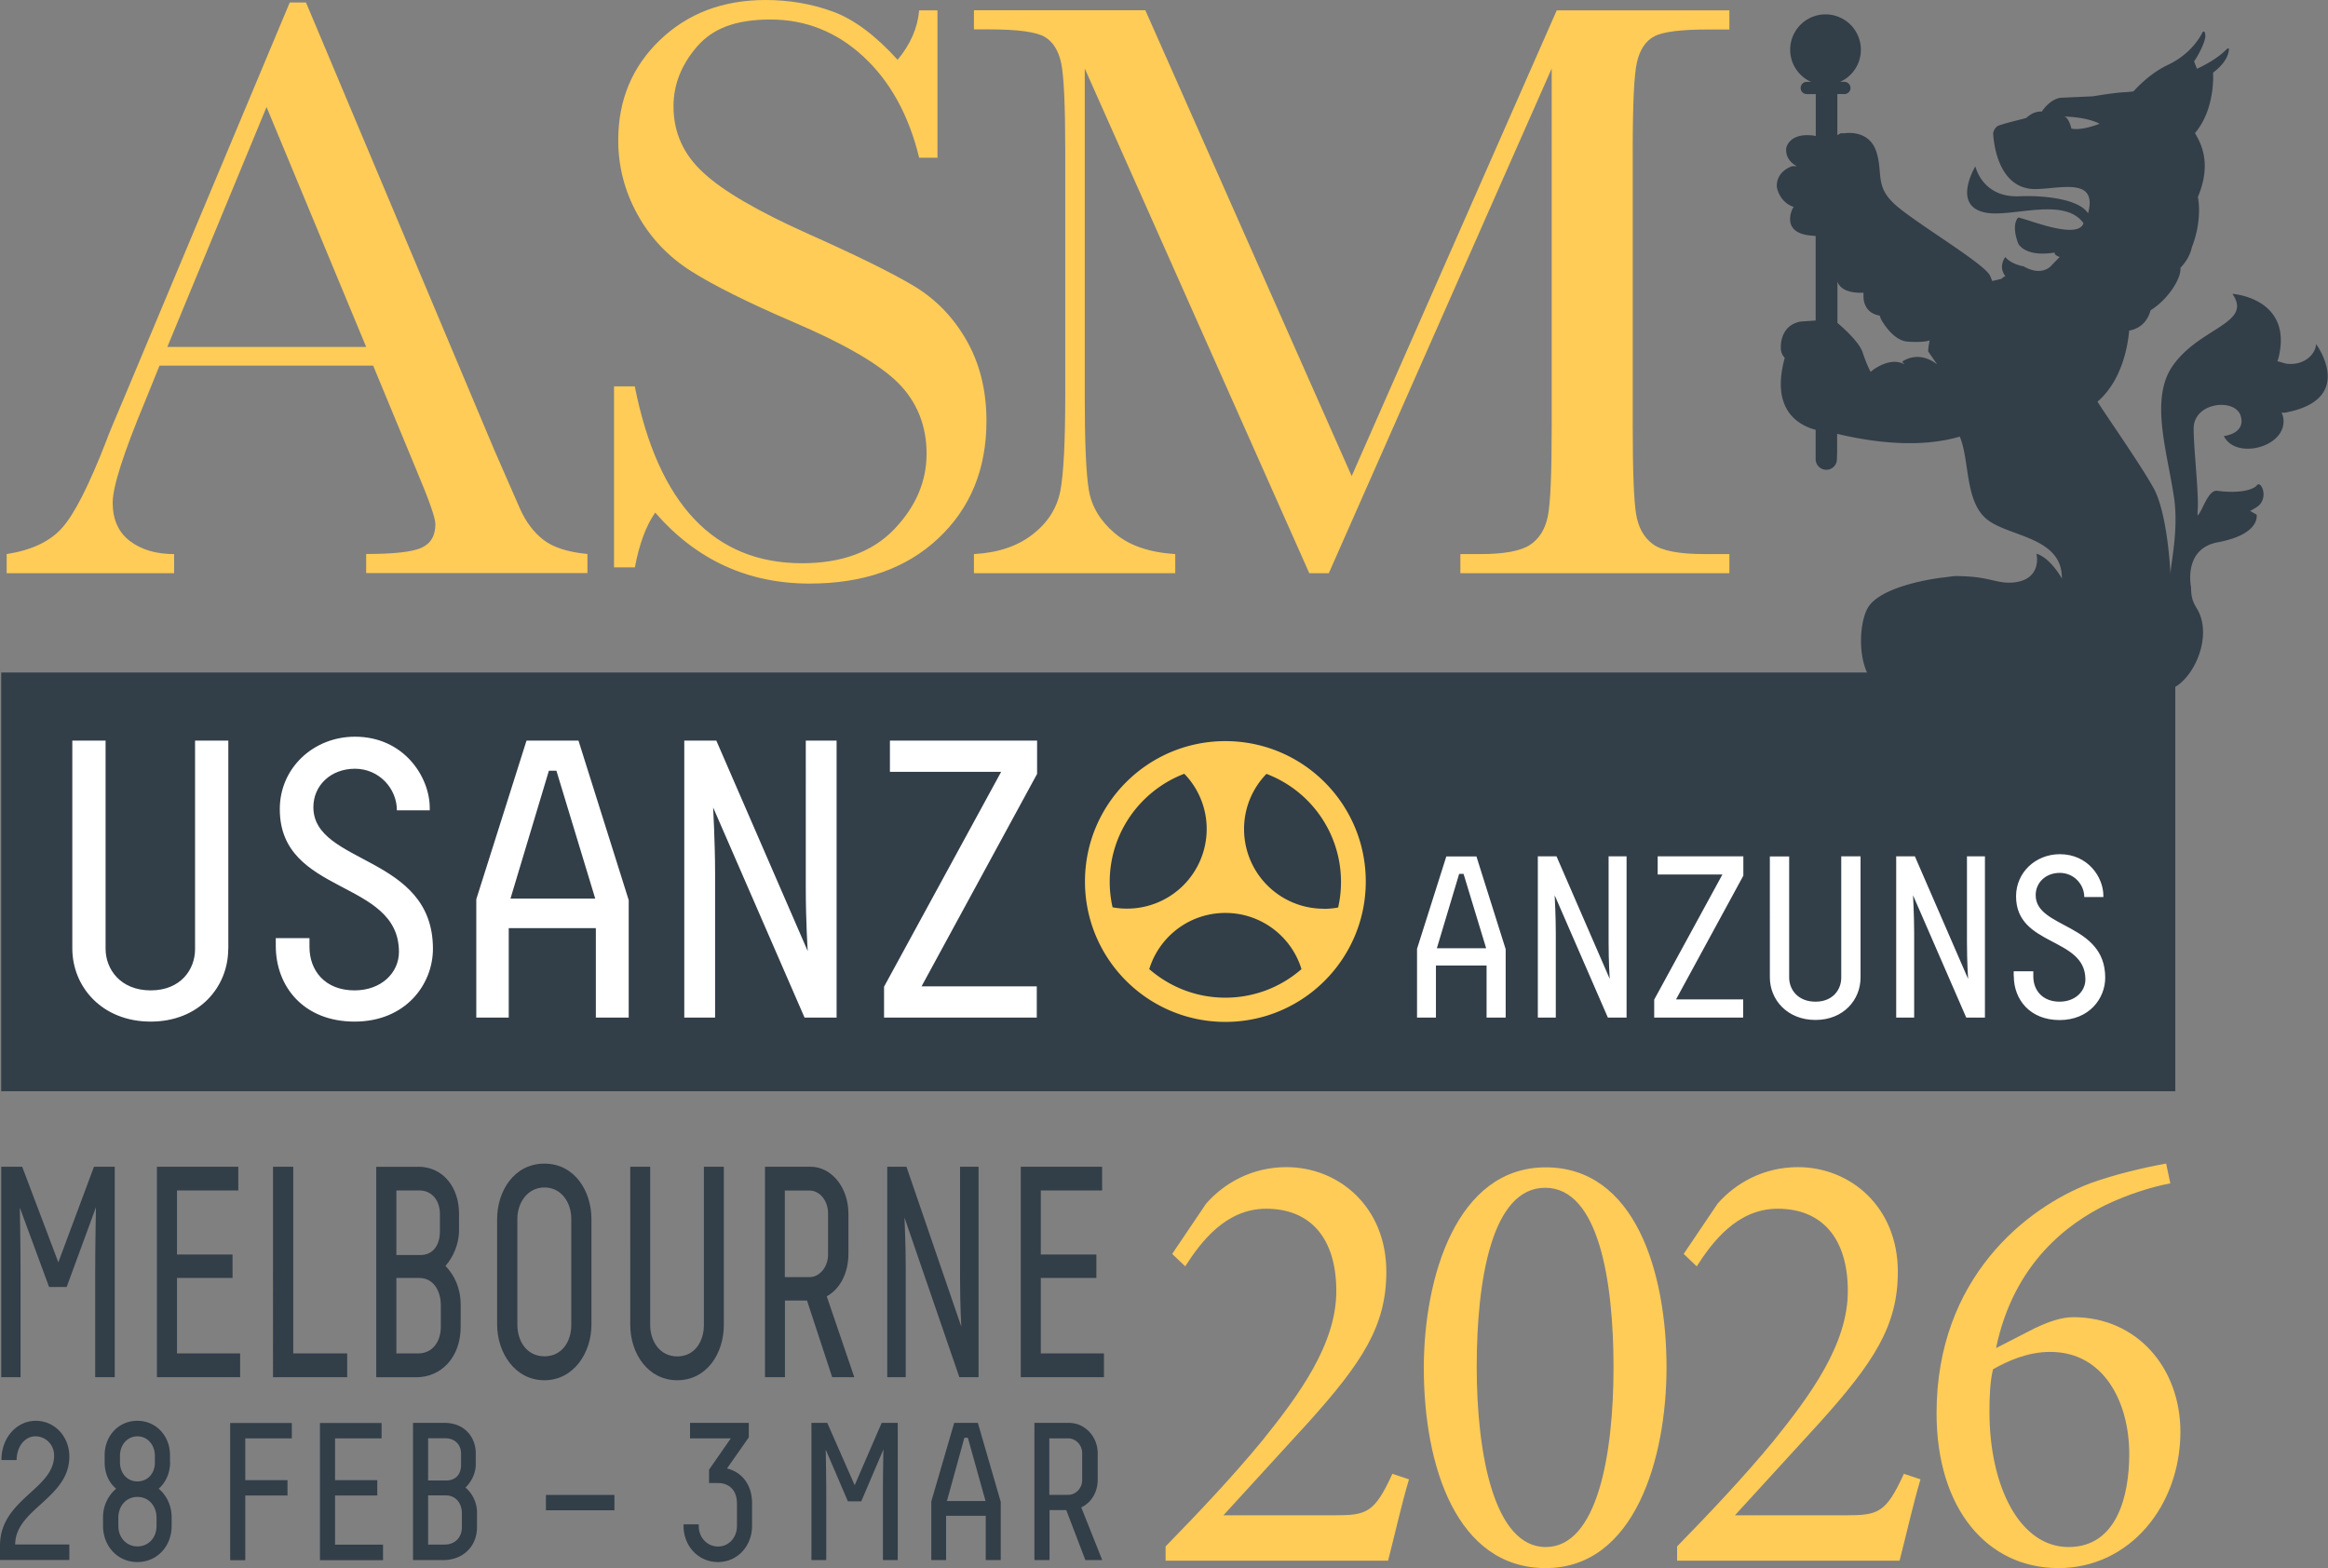
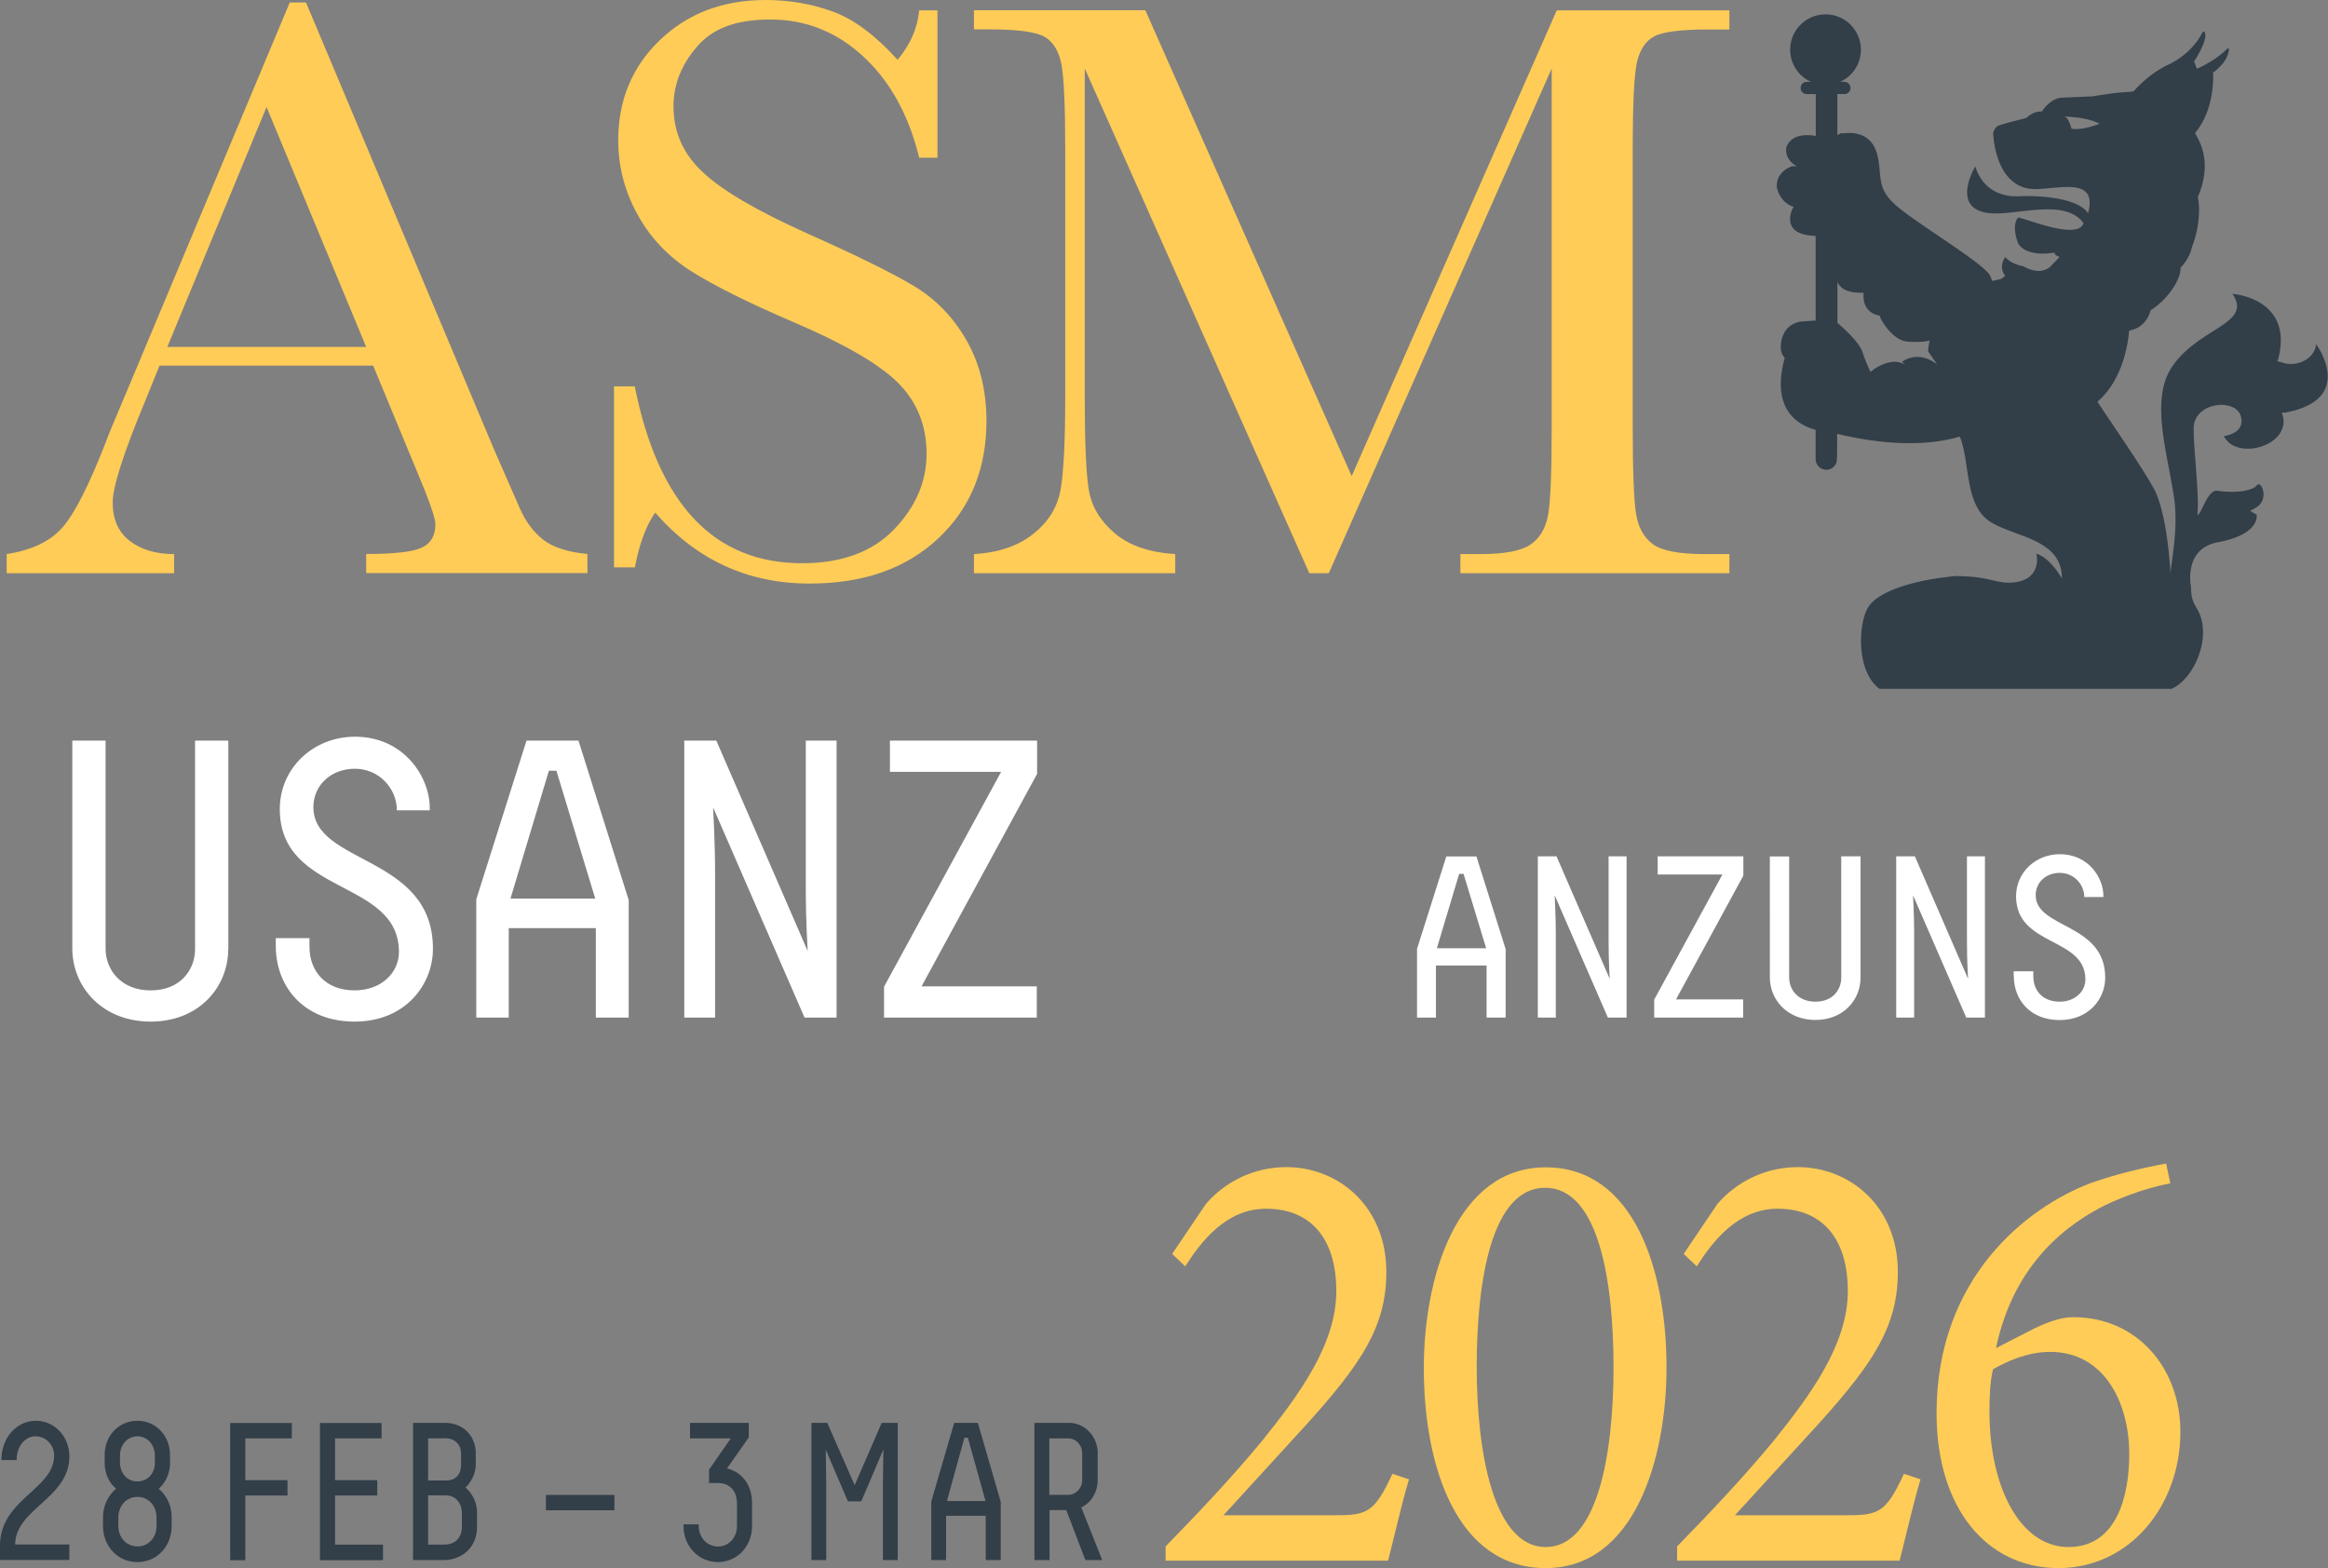
<svg xmlns="http://www.w3.org/2000/svg" data-name="Layer 1" viewBox="0 0 226.65 152.69">
  <rect x="0" y="0" width="226.65" height="152.69" fill="#808080" stroke="none" />
-   <path d="M.12 65.48h211.66v40.77H.12z" style="fill:#323e48" />
  <path d="M36.34 35.6H15.53l-1.41 3.48c-2.1 5.04-3.15 8.33-3.15 9.86 0 1.64.56 2.89 1.68 3.74 1.12.85 2.55 1.27 4.3 1.27v1.86H.65v-1.86c2.42-.38 4.23-1.23 5.41-2.57 1.19-1.33 2.61-4.14 4.28-8.43.13-.4.78-1.97 1.94-4.69L28.21.24h1.58L48.1 43.76l2.51 5.74c.57 1.29 1.33 2.31 2.28 3.05s2.39 1.21 4.3 1.39v1.86H35.65v-1.86c2.64 0 4.43-.19 5.35-.59s1.39-1.17 1.39-2.32c0-.59-.62-2.36-1.86-5.29l-4.2-10.14Zm-.69-1.82-9.7-23.36-9.66 23.36h19.36ZM59.78 55.24V37.62h2.02c2.29 11.48 7.72 17.22 16.29 17.22 3.85 0 6.84-1.1 8.95-3.29 2.11-2.2 3.17-4.65 3.17-7.38s-.93-5.05-2.79-6.91c-1.86-1.83-5.25-3.8-10.18-5.9-4.39-1.89-7.71-3.54-9.94-4.95s-3.98-3.25-5.23-5.52c-1.25-2.26-1.88-4.67-1.88-7.23 0-3.91 1.35-7.16 4.06-9.76C66.96 1.3 70.39 0 74.54 0c2.32 0 4.5.38 6.55 1.13 2.05.75 4.15 2.32 6.3 4.69 1.24-1.48 1.94-3.08 2.1-4.81h1.78v14.35h-1.78c-1.02-4.18-2.84-7.46-5.44-9.86-2.6-2.4-5.61-3.6-9.03-3.6s-5.65.88-7.17 2.65c-1.52 1.76-2.28 3.7-2.28 5.8 0 2.53.96 4.67 2.87 6.43 1.89 1.78 5.29 3.77 10.22 5.98 4.71 2.1 8.14 3.79 10.29 5.07 2.14 1.28 3.86 3.05 5.15 5.31 1.29 2.26 1.94 4.88 1.94 7.84 0 4.69-1.56 8.5-4.69 11.44-3.13 2.94-7.3 4.4-12.53 4.4-6.01 0-11.02-2.3-15.03-6.91-.89 1.27-1.55 3.05-1.98 5.33h-2.02Z" style="fill:#ffcc57" />
  <path d="m131.6 46.35 19.96-45.34h16.81v1.86h-2.02c-2.69 0-4.46.22-5.29.67-.84.44-1.39 1.27-1.68 2.48s-.42 4.1-.42 8.65v26.87c0 4.31.11 7.13.32 8.47s.76 2.32 1.64 2.97c.87.65 2.55.97 5.03.97h2.42v1.86h-26.19v-1.86h1.94c2.32 0 3.93-.3 4.83-.89.9-.59 1.48-1.52 1.74-2.77s.38-4.17.38-8.75V6.67l-21.7 49.14h-1.9L105.61 6.67v32.09c0 4.39.13 7.38.4 8.97.27 1.59 1.1 2.98 2.51 4.18 1.4 1.2 3.37 1.88 5.9 2.04v1.86h-19.6v-1.86c2.34-.13 4.25-.77 5.72-1.92 1.47-1.14 2.36-2.55 2.69-4.22.32-1.67.48-4.77.48-9.29V14.67c0-4.36-.13-7.18-.38-8.45-.26-1.27-.79-2.14-1.62-2.63-.82-.48-2.62-.73-5.39-.73h-1.5V1h16.69l20.08 45.34Z" style="fill:#ffcc57" />
  <path d="M22.22 92.38c0 3.74-2.85 7.09-7.55 7.09s-7.63-3.35-7.63-7.13V72.11h3.24v20.27c0 2 1.46 4.05 4.39 4.05s4.32-2.04 4.32-4.01V72.11h3.24v20.27ZM26.85 92.11v-.77h3.28v.85c0 2.35 1.54 4.24 4.39 4.24 2.62 0 4.32-1.73 4.32-3.74 0-7.13-11.6-5.47-11.6-13.91 0-4.01 3.28-7.05 7.32-7.05 4.74 0 7.28 3.89 7.28 6.94v.23h-3.2c0-2.12-1.73-4.05-4.08-4.05s-4.05 1.62-4.05 3.74c0 5.63 11.64 4.62 11.64 13.79 0 3.47-2.66 7.09-7.63 7.09s-7.67-3.43-7.67-7.36ZM56.32 72.11l4.89 15.53v11.44h-3.2v-8.71h-8.48v8.71h-3.16V87.56l4.89-15.45h5.05Zm-2.15 2.93h-.73L49.7 87.49h8.25l-3.78-12.45ZM81.45 72.11v26.97h-3.12l-8.9-20.46s.19 3.55.19 6.36v14.1h-3V72.11h3.12l8.9 20.5s-.19-2.77-.19-6.24V72.11h3.01ZM89.73 96.04h11.21v3.04H86.07v-3.01l11.4-20.92H86.64v-3.04h14.33v3.24L89.72 96.04ZM143.74 83.38l2.85 9.04v6.66h-1.86v-5.07h-4.93v5.07h-1.84v-6.7l2.85-8.99h2.94Zm-1.25 1.71h-.43l-2.17 7.24h4.8l-2.2-7.24ZM158.36 83.38v15.7h-1.82l-5.18-11.91s.11 2.06.11 3.7v8.21h-1.75v-15.7h1.82l5.18 11.93s-.11-1.61-.11-3.63v-8.3h1.75ZM163.18 97.31h6.53v1.77h-8.66v-1.75l6.64-12.18h-6.3v-1.77h8.34v1.88l-6.55 12.04ZM181.14 95.18c0 2.17-1.66 4.13-4.39 4.13s-4.44-1.95-4.44-4.15V83.39h1.88v11.79c0 1.17.85 2.35 2.56 2.35s2.51-1.19 2.51-2.33V83.38h1.88v11.79ZM193.25 83.38v15.7h-1.82l-5.18-11.91s.11 2.06.11 3.7v8.21h-1.75v-15.7h1.82l5.18 11.93s-.11-1.61-.11-3.63v-8.3h1.75ZM196.05 95.02v-.45h1.91v.49c0 1.37.9 2.47 2.56 2.47 1.52 0 2.51-1.01 2.51-2.17 0-4.15-6.75-3.18-6.75-8.09 0-2.33 1.91-4.1 4.26-4.1 2.76 0 4.24 2.26 4.24 4.04v.13h-1.86c0-1.23-1.01-2.35-2.38-2.35s-2.35.94-2.35 2.17c0 3.27 6.77 2.69 6.77 8.03 0 2.02-1.55 4.13-4.44 4.13s-4.46-2-4.46-4.28Z" style="fill:#fff" />
-   <path d="M119.3 72.16c-7.55 0-13.67 6.12-13.67 13.67s6.12 13.67 13.67 13.67 13.67-6.12 13.67-13.67-6.12-13.67-13.67-13.67Zm-10.98 16.19c-.18-.8-.28-1.62-.28-2.48 0-4.81 3.02-8.91 7.26-10.53a7.7 7.7 0 0 1 2.18 5.38 7.75 7.75 0 0 1-7.75 7.75c-.49 0-.96-.04-1.42-.13Zm10.98 8.79c-2.84 0-5.42-1.05-7.41-2.78.97-3.17 3.92-5.47 7.41-5.47s6.44 2.3 7.41 5.47a11.22 11.22 0 0 1-7.41 2.78Zm9.57-8.66a7.75 7.75 0 0 1-7.75-7.75 7.7 7.7 0 0 1 2.18-5.38 11.258 11.258 0 0 1 6.98 13.01c-.46.09-.94.13-1.42.13Z" style="fill:#ffcc57" />
-   <path d="M11.17 113.6v20.49h-1.9v-10.22c0-2.66.07-6.32.07-6.32l-2.85 7.76H4.78l-2.85-7.73s.07 3.63.07 6.26v10.25H.12V113.6h2.04l3.52 9.31 3.47-9.31h2.04ZM23.2 113.6v2.31h-5.97v6.24h5.41v2.28h-5.41v7.35h6.15v2.31h-8.1V113.6h7.91ZM28.55 113.6v18.18h5.25v2.31h-7.22V113.6h1.97ZM40.69 113.6c2.52 0 4 2.08 4 4.57v1.61c0 1.38-.58 2.63-1.32 3.48.88.91 1.48 2.17 1.48 3.81v2.11c0 2.96-1.87 4.92-4.33 4.92h-3.89v-20.49h4.05Zm-2.1 2.31v6.29h2.34c1.16 0 1.9-.88 1.9-2.31v-1.7c0-1.26-.74-2.28-2.01-2.28H38.6Zm0 15.87h2.11c1.41 0 2.22-1.14 2.22-2.61v-2.11c0-1.08-.53-2.63-2.11-2.63h-2.22v7.35ZM57.58 129c0 2.66-1.69 5.39-4.58 5.39s-4.6-2.72-4.6-5.42v-10.28c0-2.69 1.64-5.39 4.6-5.39s4.58 2.69 4.58 5.39v10.3Zm-1.96-10.34c0-1.52-.93-3.04-2.61-3.04s-2.64 1.52-2.64 3.04v10.33c0 1.58.9 3.07 2.64 3.07s2.61-1.49 2.61-3.04v-10.36ZM70.47 129c0 2.84-1.71 5.39-4.53 5.39s-4.58-2.55-4.58-5.42V113.6h1.94V129c0 1.52.88 3.07 2.64 3.07s2.59-1.55 2.59-3.04V113.6h1.94V129ZM83.17 134.09h-2.15l-2.45-7.46h-2.15v7.46h-1.94V113.6h4.42c2.06 0 3.7 2.02 3.7 4.57v3.89c0 1.87-.79 3.43-2.11 4.16l2.68 7.87Zm-2.55-15.95c0-1.23-.81-2.22-1.8-2.22h-2.41v8.43h2.41c.99 0 1.8-1 1.8-2.2v-4.01ZM95.27 113.6v20.49H93.4l-5.34-15.54s.12 2.69.12 4.83v10.71h-1.8V113.6h1.87l5.34 15.57s-.12-2.11-.12-4.74V113.6h1.8ZM107.3 113.6v2.31h-5.97v6.24h5.41v2.28h-5.41v7.35h6.15v2.31h-8.1V113.6h7.91Z" style="fill:#323e48" />
  <path d="M187.87 33.15c-.82.25-2.26.1-2.26.1-1.43-.19-2.46-2.14-2.46-2.14s-.08-.14-.14-.38c-1.72-.28-1.58-1.94-1.58-1.94v-.29c-.96.04-2.18-.13-2.54-1.07v4.01c.71.6 2.13 1.9 2.45 2.87.18.55.43 1.23.78 1.9l.21-.17s1.73-1.35 3.1-.55l-.24-.27s1.5-1.19 3.38.24l-.85-1.23c.01-.39.08-.73.15-1.06Z" style="fill:none" />
  <path d="M225.49 33.47c-.02.99-1.12 2.13-2.83 1.95-.31-.04-.61-.19-.94-.24l.1-.29c1.48-5.88-4.48-6.28-4.48-6.28 2.03 2.91-3.22 3.25-5.83 7.04-2.24 3.25-.47 8.46.16 12.86.46 3.25-.4 6.64-.35 7.47 0 0-.26-6.22-1.77-8.66-1.27-2.26-4.68-7.12-5.34-8.21 2.41-2.08 2.96-5.5 3.08-6.92 1.39-.25 1.9-1.29 2.09-1.98 1.8-1.13 3.02-3.21 2.9-4.13.64-.67.98-1.36 1.12-2.02 1.07-2.74.58-4.88.58-4.88 1.47-3.47.12-5.49-.28-6.22 2.02-2.39 1.76-5.89 1.76-5.89.75-.55 1.48-1.38 1.54-2.24.06-.17-.17-.09-.17-.09s-.84.99-2.94 1.96l-.28-.72c.53-.77 1.05-1.87 1.1-2.44-.02-.74-.29-.38-.29-.38s-.86 1.98-3.34 3.15c-1.49.7-2.67 1.82-3.37 2.59-.36.05-.67.07-.88.08-.94.04-3.08.4-3.08.4l-3.12.14c-1.09.14-1.84 1.34-1.84 1.34-.94-.03-1.41.59-1.56.64-.14.05-1.9.46-2.62.72-.43.15-.56.72-.56.72s.12 5.54 4.17 5.47c2.42-.04 6.02-1.17 5.07 2.36-.89-1.41-4.35-1.76-6.69-1.66-3.62.16-4.28-2.91-4.28-2.91s-2.37 3.88 1.03 4.51c2.54.47 7.65-1.58 9.5 1.03-.59 1.67-5.52-.44-6.36-.56 0 0-.72.62 0 2.53 0 0 .61 1.36 3.55.88 0 0-.1.24.49.43l-.75.77s-.86 1.23-2.78.14c0 0-1.18-.18-1.77-.9 0 0-.72.92 0 1.84l-.37.26s.44-.07-.9.23l-.2-.49c-.52-1.21-7.59-5.34-9.4-7.08-1.81-1.72-1.03-2.97-1.68-5.01-.73-2.24-3.1-1.8-3.1-1.8h-.38c-.11.06-.21.12-.32.18v-4h.69c.32 0 .59-.26.59-.59s-.27-.6-.59-.6h-.42a3.43 3.43 0 0 0 2.02-3.13 3.44 3.44 0 1 0-6.88 0c0 1.4.84 2.6 2.03 3.13h-.42c-.33 0-.59.27-.59.6s.26.59.59.59h.88v4.09c-.25-.07-.42-.07-.42-.07-2.24-.2-2.46 1.26-2.46 1.26-.06.89.45 1.42 1.03 1.74h-.43s-1.59.45-1.51 2.03c0 0 .21 1.46 1.64 1.94l-.1.15s-1.25 2.4 1.84 2.64c0 0 .16.02.4.04v8.23l-1.46.1c-2.04.36-1.93 2.49-1.93 2.49-.02.44.14.78.38 1.04-.03.1-.04.16-.04.16-1.28 4.88 1.32 6.39 3.05 6.85v2.85c0 .57.46 1.04 1.04 1.04s1.03-.47 1.03-1.04l.02-.66v-1.8c4.87 1.16 8.89 1.17 11.94.27.98 2.3.47 6.3 2.65 8.06 2.11 1.71 7.35 1.69 7.29 5.76 0 0-1.09-2.01-2.49-2.42.08.15.51 2.47-2.1 2.79-1.61.2-2.26-.49-4.97-.59-1.12-.05-.84-.01-2.07.13-1.41.16-6.08.97-7.24 2.91-.96 1.59-1.17 6.25 1.12 7.92h28.42c2.23-.95 4.08-5.22 2.46-7.84-.51-.83-.53-1.28-.56-2.1 0 0-.78-3.7 2.61-4.33 4.2-.78 3.78-2.69 3.78-2.69l-.63-.36c.2-.11.42-.23.66-.39 1.21-.8.42-2.63 0-2.11s-1.95.8-3.85.54c-.93-.12-1.43 1.96-1.93 2.41v-.39c.17-1.43-.4-6.29-.38-8.11.03-2.57 4.05-2.95 4.58-1.21.53 1.74-1.64 1.97-1.64 1.97 1.11 2.23 5.59 1.19 5.8-1.23.04-.41-.03-.75-.18-1.06l.28.02c7.13-1.29 3.05-6.73 3.05-6.73Zm-36.92 1.99c-1.88-1.43-3.38-.24-3.38-.24l.24.27c-1.37-.81-3.1.55-3.1.55l-.21.17c-.35-.67-.6-1.36-.78-1.9-.32-.97-1.75-2.27-2.45-2.87v-4.01c.36.95 1.57 1.11 2.54 1.07v.29s-.14 1.66 1.58 1.94c.07.25.14.38.14.38s1.03 1.95 2.46 2.14c0 0 1.45.15 2.26-.1-.07.33-.13.67-.15 1.06l.85 1.23Zm13.1-22.93s-.24-1.1-.71-1.18c0 0 2.11 0 3.45.7 0 0-1.72.7-2.74.47Z" style="fill:#323e48" />
  <path d="M137.17 144.06c-.75 2.53-1.33 5.19-2.03 7.9h-21.66v-1.39c3.24-3.32 6.49-6.76 9.38-10.26 3.59-4.46 7.24-9.41 7.24-14.6s-2.55-8.02-6.83-8.02c-3.94 0-6.37 3.26-7.88 5.61l-1.27-1.21 3.3-4.89c1.74-1.99 4.46-3.56 7.82-3.56 5.1 0 9.73 3.86 9.73 10.19 0 5.25-2.32 8.81-7.64 14.72l-8.22 8.99h10.83c3.13 0 3.88-.24 5.62-4.04l1.62.54ZM162.25 133.14c0 8.81-3.07 19.54-11.76 19.54s-11.87-9.95-11.87-19.48c0-8.81 3.18-19.54 11.87-19.54s11.76 10.19 11.76 19.48Zm-18.48-.06c0 8.45 1.68 17.55 6.72 17.55s6.6-9.05 6.6-17.49-1.45-17.49-6.66-17.49-6.66 9.05-6.66 17.43ZM186.97 144.06c-.75 2.53-1.33 5.19-2.03 7.9h-21.66v-1.39c3.24-3.32 6.49-6.76 9.38-10.26 3.59-4.46 7.24-9.41 7.24-14.6s-2.55-8.02-6.83-8.02c-3.94 0-6.37 3.26-7.88 5.61l-1.27-1.21 3.3-4.89c1.74-1.99 4.46-3.56 7.82-3.56 5.1 0 9.73 3.86 9.73 10.19 0 5.25-2.32 8.81-7.64 14.72l-8.22 8.99h10.83c3.13 0 3.88-.24 5.62-4.04l1.62.54ZM198.21 129.28c1.27-.6 2.49-1.03 3.65-1.03 6.2 0 10.42 4.95 10.42 11.16 0 7.18-4.92 13.27-11.87 13.27s-11.87-5.79-11.87-15.08c0-13.21 8.8-20.03 14.94-22.38 2.32-.84 5.1-1.51 7.41-1.93l.41 1.93c-1.91.36-4.17 1.09-6.31 2.11-3.53 1.75-8.92 5.55-10.66 13.93l3.88-1.99Zm-4.17 4.04c-.29 1.15-.35 2.59-.35 4.16 0 7.24 2.95 13.15 7.7 13.15s5.91-5.07 5.91-9.05c0-5.01-2.43-9.95-7.7-9.95-2.2 0-4.17.9-5.56 1.69Z" style="fill:#ffcc57" />
-   <path d="M.14 142.16c0-2.23 1.53-3.82 3.34-3.82s3.27 1.49 3.27 3.49c0 4.05-5.27 5.1-5.27 8.55h5.27v1.51H0v-1.39c0-4.54 5.27-5.48 5.27-8.78 0-1.07-.84-1.87-1.81-1.87-1.07 0-1.84 1.03-1.84 2.31H.14ZM16.56 142.39c0 1.05-.44 1.97-1.11 2.56.79.67 1.26 1.66 1.26 2.81v.82c0 1.95-1.39 3.51-3.34 3.51s-3.34-1.58-3.34-3.53v-.8c0-1.15.49-2.14 1.28-2.81-.72-.59-1.12-1.51-1.12-2.58v-.69c0-1.85 1.33-3.34 3.18-3.34s3.18 1.49 3.18 3.34v.71Zm-1.32 5.38c0-1.13-.75-2.02-1.86-2.02s-1.86.9-1.86 2.02v.8c0 1.16.81 2 1.86 2s1.86-.82 1.86-1.99v-.82Zm-.16-6.01c0-1.11-.74-1.91-1.7-1.91s-1.7.8-1.7 1.91v.63c0 .95.61 1.85 1.7 1.85 1 0 1.7-.78 1.7-1.83v-.65ZM28.41 138.54v1.51h-4.53v4.07h4.11v1.49h-4.11v6.3h-1.47v-13.36h6ZM37.15 138.54v1.51h-4.53v4.07h4.11v1.49h-4.11v4.79h4.67v1.51h-6.14v-13.36h6ZM43.28 138.54c1.91 0 3.04 1.35 3.04 2.98v1.05c0 .9-.44 1.72-1 2.27a3.2 3.2 0 0 1 1.12 2.48v1.37c0 1.93-1.42 3.21-3.28 3.21h-2.95v-13.36h3.07Zm-1.6 1.51v4.1h1.77c.88 0 1.44-.57 1.44-1.51v-1.11c0-.82-.56-1.49-1.53-1.49h-1.69Zm0 10.34h1.6c1.07 0 1.69-.74 1.69-1.7v-1.37c0-.71-.4-1.72-1.6-1.72h-1.69v4.79ZM59.82 147.05h-6.67v-1.49h6.67v1.49ZM66.56 148.42h1.47v.17c0 1.13.83 1.99 1.88 1.99s1.84-.88 1.84-2v-2.18c0-1.37-.83-2-1.84-2h-.88v-1.3l2.12-3.05h-3.97v-1.51h5.72v1.41l-2.12 3.03c1.4.34 2.44 1.53 2.44 3.4v2.18c0 1.95-1.4 3.53-3.32 3.53s-3.35-1.57-3.35-3.51v-.15ZM87.4 138.54v13.36h-1.44v-6.66c0-1.74.05-4.12.05-4.12l-2.16 5.06h-1.3l-2.16-5.04s.05 2.37.05 4.08v6.68H79v-13.36h1.54l2.67 6.07 2.63-6.07h1.54ZM95.2 138.54l2.23 7.69v5.67h-1.46v-4.31h-3.86v4.31h-1.44v-5.71l2.23-7.65h2.3Zm-.98 1.45h-.33l-1.7 6.16h3.76l-1.72-6.16ZM107.3 151.9h-1.63l-1.86-4.87h-1.63v4.87h-1.47v-13.36h3.35c1.56 0 2.81 1.32 2.81 2.98v2.54c0 1.22-.6 2.23-1.6 2.71l2.04 5.13Zm-1.94-10.4c0-.8-.61-1.45-1.37-1.45h-1.83v5.5h1.83c.75 0 1.37-.65 1.37-1.43v-2.61Z" style="fill:#323e48" />
+   <path d="M.14 142.16c0-2.23 1.53-3.82 3.34-3.82s3.27 1.49 3.27 3.49c0 4.05-5.27 5.1-5.27 8.55h5.27v1.51H0v-1.39c0-4.54 5.27-5.48 5.27-8.78 0-1.07-.84-1.87-1.81-1.87-1.07 0-1.84 1.03-1.84 2.31H.14ZM16.56 142.39c0 1.05-.44 1.97-1.11 2.56.79.67 1.26 1.66 1.26 2.81v.82c0 1.95-1.39 3.51-3.34 3.51s-3.34-1.58-3.34-3.53v-.8c0-1.15.49-2.14 1.28-2.81-.72-.59-1.12-1.51-1.12-2.58v-.69c0-1.85 1.33-3.34 3.18-3.34s3.18 1.49 3.18 3.34v.71Zm-1.32 5.38c0-1.13-.75-2.02-1.86-2.02s-1.86.9-1.86 2.02v.8c0 1.16.81 2 1.86 2s1.86-.82 1.86-1.99v-.82Zm-.16-6.01c0-1.11-.74-1.91-1.7-1.91s-1.7.8-1.7 1.91v.63c0 .95.61 1.85 1.7 1.85 1 0 1.7-.78 1.7-1.83v-.65ZM28.41 138.54v1.51h-4.53v4.07h4.11v1.49h-4.11v6.3h-1.47v-13.36h6ZM37.15 138.54v1.51h-4.53v4.07h4.11v1.49h-4.11v4.79h4.67v1.51h-6.14v-13.36h6ZM43.28 138.54c1.91 0 3.04 1.35 3.04 2.98v1.05c0 .9-.44 1.72-1 2.27a3.2 3.2 0 0 1 1.12 2.48v1.37c0 1.93-1.42 3.21-3.28 3.21h-2.95v-13.36h3.07Zm-1.6 1.51v4.1h1.77c.88 0 1.44-.57 1.44-1.51v-1.11c0-.82-.56-1.49-1.53-1.49Zm0 10.34h1.6c1.07 0 1.69-.74 1.69-1.7v-1.37c0-.71-.4-1.72-1.6-1.72h-1.69v4.79ZM59.82 147.05h-6.67v-1.49h6.67v1.49ZM66.56 148.42h1.47v.17c0 1.13.83 1.99 1.88 1.99s1.84-.88 1.84-2v-2.18c0-1.37-.83-2-1.84-2h-.88v-1.3l2.12-3.05h-3.97v-1.51h5.72v1.41l-2.12 3.03c1.4.34 2.44 1.53 2.44 3.4v2.18c0 1.95-1.4 3.53-3.32 3.53s-3.35-1.57-3.35-3.51v-.15ZM87.4 138.54v13.36h-1.44v-6.66c0-1.74.05-4.12.05-4.12l-2.16 5.06h-1.3l-2.16-5.04s.05 2.37.05 4.08v6.68H79v-13.36h1.54l2.67 6.07 2.63-6.07h1.54ZM95.2 138.54l2.23 7.69v5.67h-1.46v-4.31h-3.86v4.31h-1.44v-5.71l2.23-7.65h2.3Zm-.98 1.45h-.33l-1.7 6.16h3.76l-1.72-6.16ZM107.3 151.9h-1.63l-1.86-4.87h-1.63v4.87h-1.47v-13.36h3.35c1.56 0 2.81 1.32 2.81 2.98v2.54c0 1.22-.6 2.23-1.6 2.71l2.04 5.13Zm-1.94-10.4c0-.8-.61-1.45-1.37-1.45h-1.83v5.5h1.83c.75 0 1.37-.65 1.37-1.43v-2.61Z" style="fill:#323e48" />
</svg>